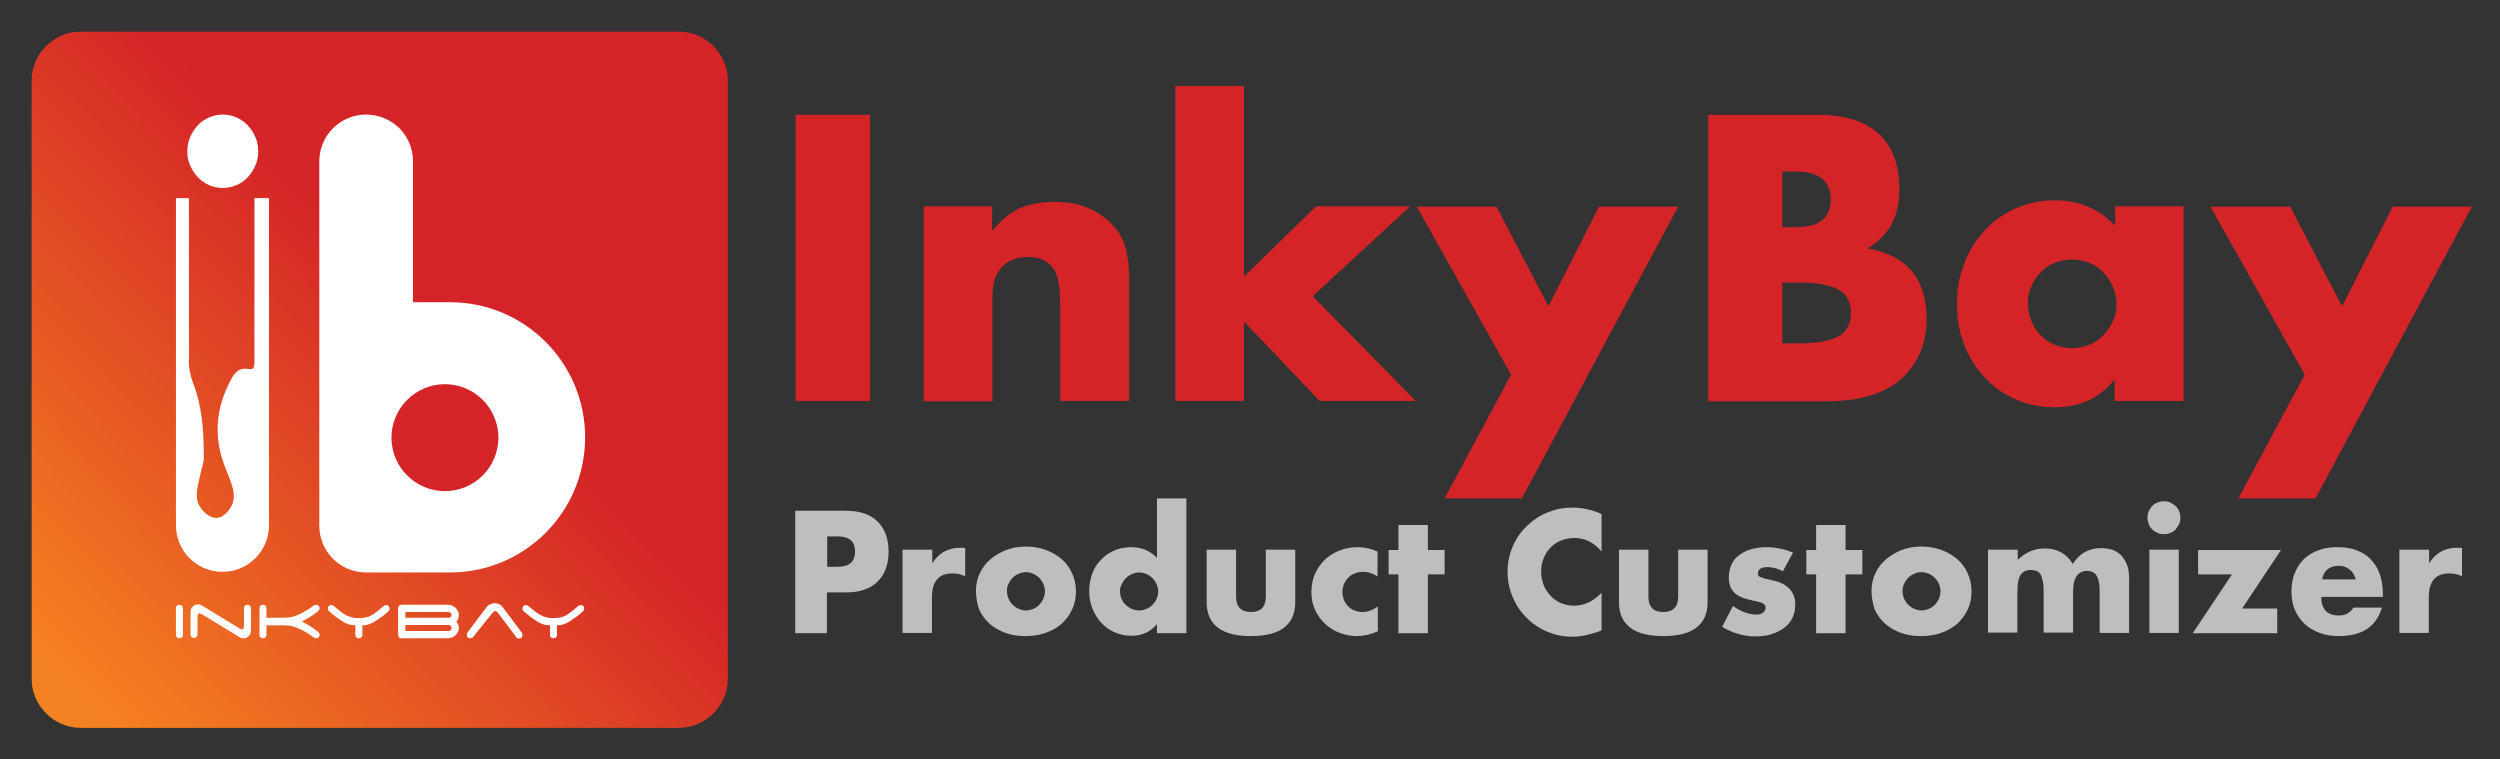
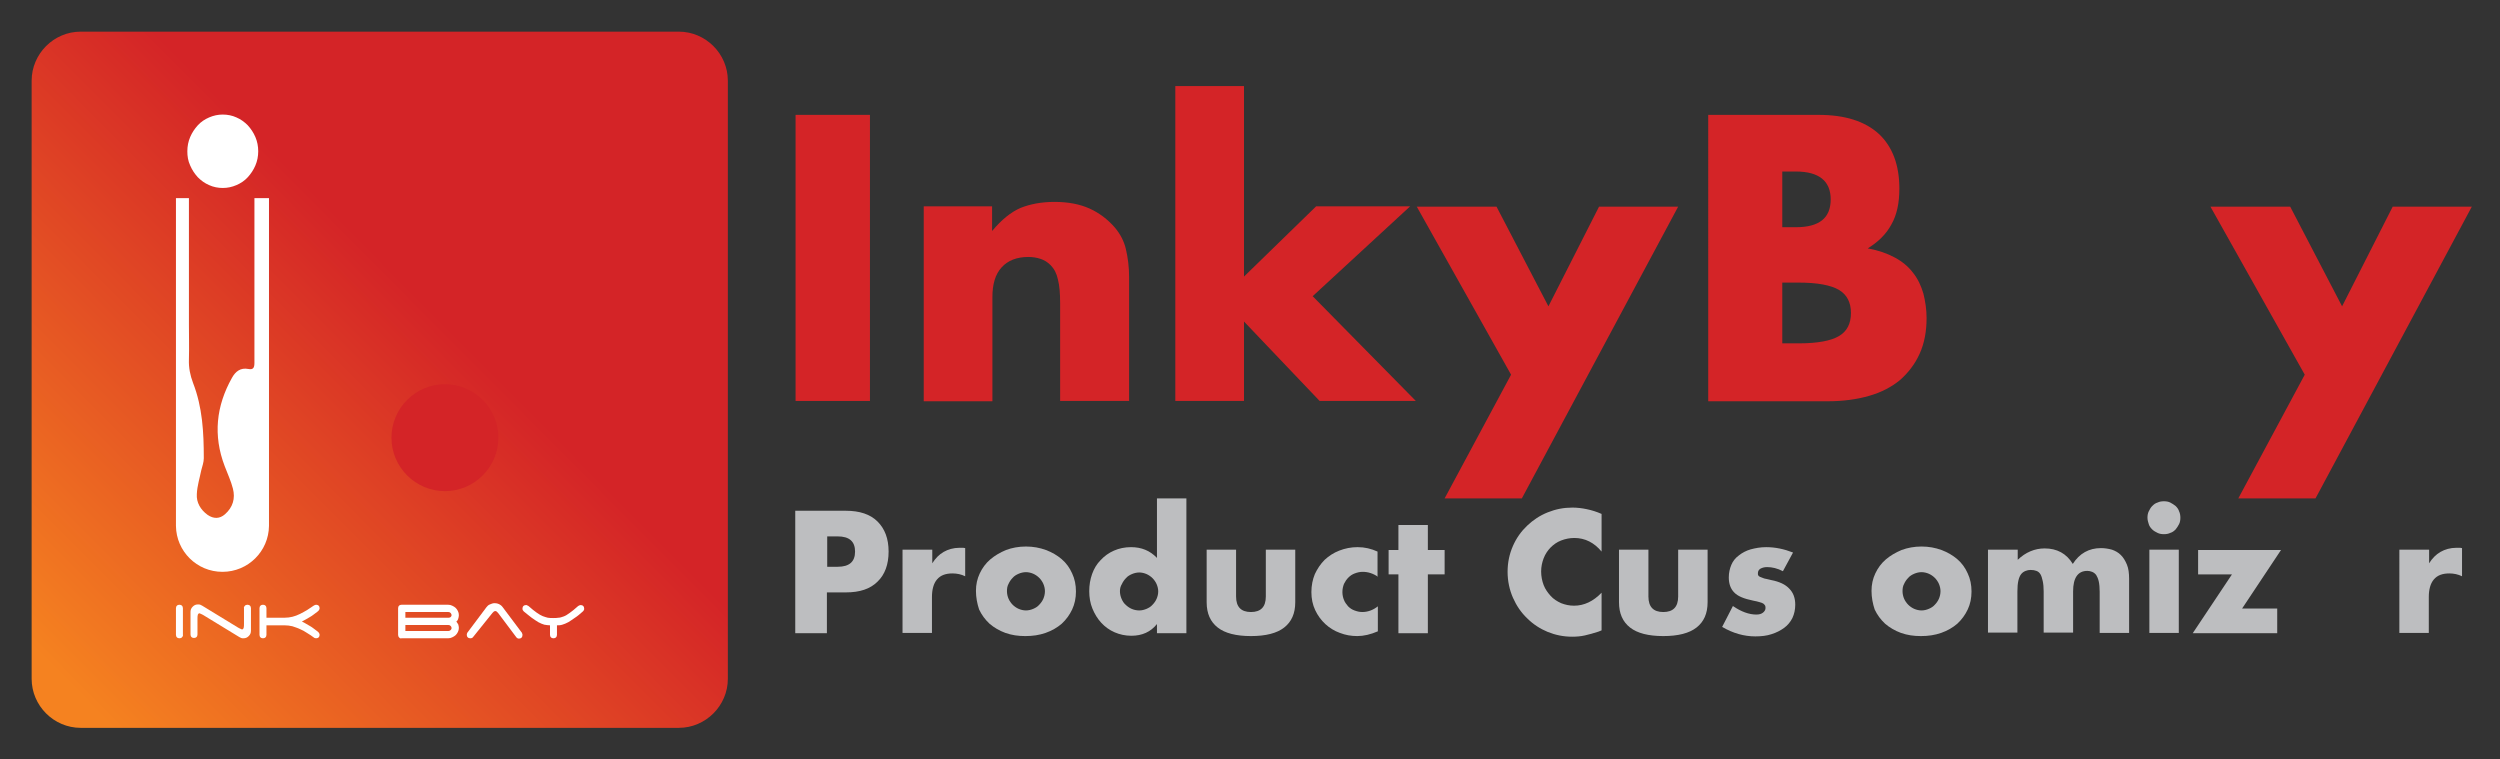
<svg xmlns="http://www.w3.org/2000/svg" xml:space="preserve" style="enable-background:new 0 0 790 240;" viewBox="0 0 790 240" y="0px" x="0px" id="Layer_1" version="1.1">
  <rect x="0" y="0" width="790" height="240" fill="#333333" stroke="none" />
  <style type="text/css">
	.st0{fill:url(#XMLID_90_);}
	.st1{fill:#FFFFFF;}
	.st2{fill:#D42427;}
	.st3{fill:#BDBEC0;}
</style>
  <g id="XMLID_2_">
    <g id="XMLID_63_">
      <linearGradient y2="17.37" x2="223.159" y1="217.05" x1="22.449" gradientUnits="userSpaceOnUse" id="XMLID_90_">
        <stop style="stop-color:#F58220" offset="0" />
        <stop style="stop-color:#D42427" offset="0.582" />
      </linearGradient>
      <path d="M214.5,230h-189C17,230,10,223,10,214.5v-189C10,17,17,10,25.5,10h189c8.5,0,15.5,7,15.5,15.5    v189C230,223,223,230,214.5,230z" class="st0" id="XMLID_89_" />
      <g id="XMLID_64_">
        <g id="XMLID_72_">
          <path d="M57.5,201.4c-0.2,0.2-0.5,0.3-0.8,0.3c-0.3,0-0.6-0.1-0.8-0.3c-0.2-0.2-0.3-0.5-0.3-0.8      v-8.4c0-0.3,0.1-0.6,0.3-0.8c0.2-0.2,0.5-0.3,0.8-0.3c0.3,0,0.6,0.1,0.8,0.3c0.2,0.2,0.3,0.5,0.3,0.8v8.4      C57.9,200.9,57.7,201.2,57.5,201.4z" class="st1" id="XMLID_87_" />
          <path d="M77.4,191.4c0.2-0.2,0.5-0.3,0.8-0.3c0.3,0,0.6,0.1,0.8,0.3c0.2,0.2,0.3,0.5,0.3,0.8v7.1      c0,0.7-0.2,1.2-0.7,1.7c-0.5,0.5-1,0.7-1.7,0.7c-0.2,0-0.5,0-0.7-0.1c-0.2-0.1-0.4-0.2-0.6-0.3l-11.3-6.9      c-0.3-0.2-0.6-0.3-0.8-0.4c-0.2-0.1-0.4-0.2-0.5-0.2c-0.2,0-0.4,0.2-0.5,0.5c-0.1,0.3-0.1,0.8-0.1,1.4v4.8      c0,0.3-0.1,0.6-0.3,0.8s-0.5,0.3-0.8,0.3c-0.3,0-0.6-0.1-0.8-0.3c-0.2-0.2-0.3-0.5-0.3-0.8v-7.1c0-0.7,0.2-1.2,0.7-1.7      c0.5-0.5,1-0.7,1.7-0.7c0.2,0,0.5,0,0.7,0.1c0.2,0.1,0.4,0.2,0.6,0.3l11.3,6.9c0.3,0.2,0.6,0.3,0.8,0.4c0.2,0.1,0.4,0.2,0.5,0.2      c0.2,0,0.4-0.2,0.5-0.5c0.1-0.3,0.1-0.8,0.1-1.4v-4.8C77,191.9,77.2,191.6,77.4,191.4z" class="st1" id="XMLID_85_" />
          <path d="M84.2,195.2h5.7c0.9,0,1.7-0.1,2.5-0.3c0.8-0.2,1.6-0.5,2.4-0.9c0.8-0.4,1.5-0.8,2.2-1.2      c0.7-0.5,1.4-0.9,2.1-1.4c0.3-0.2,0.6-0.3,0.8-0.3c0.3,0,0.6,0.1,0.8,0.3c0.2,0.2,0.3,0.5,0.3,0.8c0,0.2-0.1,0.4-0.2,0.6      s-0.3,0.3-0.5,0.5c-0.4,0.3-0.8,0.6-1.2,0.9c-0.4,0.3-0.8,0.6-1.2,0.8c-0.4,0.2-0.8,0.5-1.2,0.7c-0.4,0.2-0.9,0.5-1.3,0.7      c0.5,0.2,0.9,0.5,1.3,0.7c0.4,0.2,0.8,0.5,1.2,0.7c0.4,0.2,0.8,0.5,1.2,0.8c0.4,0.3,0.8,0.6,1.2,0.9c0.2,0.1,0.3,0.3,0.5,0.5      c0.1,0.2,0.2,0.4,0.2,0.6c0,0.3-0.1,0.6-0.3,0.8c-0.2,0.2-0.5,0.3-0.8,0.3c-0.3,0-0.6-0.1-0.8-0.3c-0.7-0.5-1.4-1-2.1-1.4      c-0.7-0.5-1.5-0.9-2.2-1.2c-0.8-0.4-1.6-0.6-2.4-0.9c-0.8-0.2-1.7-0.3-2.5-0.3h-5.7v3c0,0.3-0.1,0.6-0.3,0.8      c-0.2,0.2-0.5,0.3-0.8,0.3c-0.3,0-0.6-0.1-0.8-0.3c-0.2-0.2-0.3-0.5-0.3-0.8v-8.4c0-0.3,0.1-0.6,0.3-0.8      c0.2-0.2,0.5-0.3,0.8-0.3c0.3,0,0.6,0.1,0.8,0.3c0.2,0.2,0.3,0.5,0.3,0.8V195.2z" class="st1" id="XMLID_83_" />
-           <path d="M114.2,201.4c-0.2,0.2-0.5,0.3-0.8,0.3c-0.3,0-0.6-0.1-0.8-0.3c-0.2-0.2-0.3-0.5-0.3-0.8v-3      c-0.6,0-1.2-0.1-1.8-0.2c-0.6-0.2-1.2-0.4-1.9-0.8c-0.6-0.4-1.3-0.8-2.1-1.4c-0.7-0.6-1.6-1.2-2.5-2c-0.1-0.1-0.2-0.3-0.3-0.4      c-0.1-0.2-0.1-0.3-0.1-0.5c0-0.3,0.1-0.6,0.3-0.8c0.2-0.2,0.5-0.3,0.8-0.3c0.2,0,0.3,0,0.4,0.1c0.1,0.1,0.3,0.1,0.4,0.2      c1,0.9,1.9,1.6,2.6,2.1c0.7,0.5,1.4,0.9,1.9,1.1c0.6,0.2,1.1,0.4,1.6,0.5c0.5,0.1,1.1,0.1,1.7,0.1s1.2,0,1.7-0.1      c0.5,0,1-0.2,1.6-0.4c0.6-0.2,1.2-0.6,1.9-1.1c0.7-0.5,1.6-1.2,2.7-2.2c0.3-0.2,0.6-0.3,0.8-0.3c0.3,0,0.6,0.1,0.8,0.3      c0.2,0.2,0.3,0.5,0.3,0.8c0,0.2,0,0.4-0.1,0.5c-0.1,0.2-0.2,0.3-0.3,0.4c-0.9,0.8-1.7,1.5-2.5,2c-0.8,0.6-1.5,1-2.1,1.4      c-0.7,0.4-1.3,0.6-1.9,0.8c-0.6,0.2-1.2,0.2-1.7,0.2v3C114.6,200.9,114.5,201.2,114.2,201.4z" class="st1" id="XMLID_81_" />
          <path d="M126.1,201.4c-0.2-0.2-0.3-0.5-0.3-0.8v-8.4c0-0.3,0.1-0.6,0.3-0.8c0.2-0.2,0.5-0.3,0.8-0.3      h14.7c0.5,0,0.9,0.1,1.3,0.3c0.4,0.2,0.8,0.4,1.1,0.7c0.3,0.3,0.5,0.6,0.7,1c0.2,0.4,0.3,0.8,0.3,1.3c0,0.4-0.1,0.8-0.2,1.1      c-0.1,0.4-0.3,0.7-0.6,0.9c0.2,0.3,0.4,0.6,0.6,0.9c0.1,0.4,0.2,0.7,0.2,1.1c0,0.5-0.1,0.9-0.3,1.3c-0.2,0.4-0.4,0.7-0.7,1      c-0.3,0.3-0.7,0.5-1.1,0.7c-0.4,0.2-0.8,0.3-1.3,0.3h-14.7C126.6,201.8,126.3,201.7,126.1,201.4z M128.1,193.4v1.8h13.7      c0.2,0,0.5-0.1,0.6-0.2c0.2-0.2,0.3-0.4,0.3-0.6c0-0.2-0.1-0.5-0.3-0.7c-0.2-0.2-0.4-0.3-0.7-0.3H128.1z M128.1,199.4h13.6      c0.2,0,0.5-0.1,0.7-0.3c0.2-0.2,0.3-0.4,0.3-0.6c0-0.3-0.1-0.5-0.3-0.7c-0.2-0.2-0.4-0.3-0.7-0.3h-13.6V199.4z" class="st1" id="XMLID_77_" />
          <path d="M149.5,201.3c-0.2,0.3-0.5,0.4-0.9,0.4c-0.3,0-0.6-0.1-0.8-0.3c-0.2-0.2-0.3-0.5-0.3-0.8      c0-0.3,0.1-0.5,0.2-0.7l6-8c0.3-0.4,0.6-0.7,1.1-0.9c0.5-0.2,0.9-0.4,1.5-0.4c0.5,0,1,0.1,1.4,0.3c0.4,0.2,0.8,0.5,1.1,0.9l6,8      c0.1,0.1,0.2,0.2,0.2,0.4c0.1,0.1,0.1,0.3,0.1,0.5c0,0.3-0.1,0.6-0.3,0.8c-0.2,0.2-0.5,0.3-0.8,0.3c-0.4,0-0.7-0.2-0.9-0.5      l-5.7-7.6c-0.1-0.1-0.3-0.3-0.4-0.4c-0.2-0.2-0.3-0.2-0.5-0.2c-0.2,0-0.4,0.1-0.5,0.2c-0.2,0.2-0.3,0.3-0.4,0.4L149.5,201.3z" class="st1" id="XMLID_75_" />
          <path d="M175.7,201.4c-0.2,0.2-0.5,0.3-0.8,0.3s-0.6-0.1-0.8-0.3s-0.3-0.5-0.3-0.8v-3      c-0.6,0-1.2-0.1-1.8-0.2c-0.6-0.2-1.2-0.4-1.9-0.8c-0.6-0.4-1.3-0.8-2.1-1.4c-0.7-0.6-1.6-1.2-2.5-2c-0.1-0.1-0.2-0.3-0.3-0.4      c-0.1-0.2-0.1-0.3-0.1-0.5c0-0.3,0.1-0.6,0.3-0.8c0.2-0.2,0.5-0.3,0.8-0.3c0.2,0,0.3,0,0.4,0.1c0.1,0.1,0.3,0.1,0.4,0.2      c1,0.9,1.9,1.6,2.6,2.1c0.7,0.5,1.4,0.9,1.9,1.1c0.6,0.2,1.1,0.4,1.6,0.5c0.5,0.1,1.1,0.1,1.7,0.1c0.6,0,1.2,0,1.7-0.1      c0.5,0,1-0.2,1.6-0.4c0.6-0.2,1.2-0.6,1.9-1.1c0.7-0.5,1.6-1.2,2.7-2.2c0.3-0.2,0.6-0.3,0.8-0.3c0.3,0,0.6,0.1,0.8,0.3      c0.2,0.2,0.3,0.5,0.3,0.8c0,0.2,0,0.4-0.1,0.5c-0.1,0.2-0.2,0.3-0.3,0.4c-0.9,0.8-1.7,1.5-2.5,2c-0.8,0.6-1.5,1-2.1,1.4      c-0.7,0.4-1.3,0.6-1.9,0.8c-0.6,0.2-1.2,0.2-1.7,0.2v3C176,200.9,175.9,201.2,175.7,201.4z" class="st1" id="XMLID_73_" />
        </g>
        <g id="XMLID_65_">
-           <path d="M184.9,138.2c0,11.8-4.8,22.5-12.5,30.2c-7.7,7.7-18.4,12.5-30.2,12.5h-26.5      c-8.2,0-14.8-6.6-14.8-14.8V51c0-8.2,6.6-14.8,14.8-14.8c4.1,0,7.8,1.7,10.5,4.3c2.7,2.7,4.3,6.4,4.3,10.5v44.5h11.7      C165.8,95.5,184.9,114.6,184.9,138.2z" class="st1" id="XMLID_70_" />
          <path d="M157.5,138.3c0,9.3-7.6,16.9-16.9,16.9s-16.9-7.6-16.9-16.9s7.6-16.9,16.9-16.9      S157.5,129,157.5,138.3z" class="st2" id="XMLID_68_" />
          <path d="M59.2,47.8c0-1.6,0.3-3.1,0.9-4.5c0.6-1.4,1.4-2.6,2.4-3.7c1-1.1,2.2-1.9,3.6-2.5      c1.4-0.6,2.8-0.9,4.3-0.9c1.5,0,3,0.3,4.3,0.9c1.4,0.6,2.5,1.4,3.6,2.5c1,1.1,1.8,2.3,2.4,3.7c0.6,1.4,0.9,2.9,0.9,4.5      c0,1.6-0.3,3.1-0.9,4.5c-0.6,1.4-1.4,2.6-2.4,3.7c-1,1.1-2.2,1.9-3.6,2.5c-1.4,0.6-2.8,0.9-4.3,0.9c-1.5,0-3-0.3-4.3-0.9      c-1.4-0.6-2.5-1.4-3.6-2.5c-1-1.1-1.8-2.3-2.4-3.7C59.4,50.8,59.2,49.3,59.2,47.8z" class="st1" id="XMLID_67_" />
          <path d="M85,163.8v2.4c-0.1,8-6.6,14.5-14.7,14.5c-8.1,0-14.6-6.5-14.7-14.5v-2.4      c0-26.4,0-52.8,0-79.2v-22h4.1v40c0,3.7,0.1,7.3,0,11c-0.1,2.6,0.4,5,1.3,7.4c3,7.7,3.4,15.7,3.4,23.8c0,1.3-0.5,2.6-0.8,3.8      c-0.5,2.5-1.3,5-1.4,7.5c-0.2,2.7,1.2,5,3.4,6.6c1.9,1.3,3.8,1.3,5.5-0.2c2.5-2.2,3.3-5,2.5-8.1c-0.6-2.4-1.7-4.7-2.6-7.1      c-3.7-9.7-2.7-19,2.3-27.9c1.1-2,2.7-3.3,5.2-2.8c1.5,0.3,1.9-0.4,1.9-1.9c0-11.8,0-23.6,0-35.4V62.6H85v16.7      c0,6.3,0,12.6,0,18.9v16.7C85,131.2,85,147.5,85,163.8z" class="st1" id="XMLID_66_" />
        </g>
      </g>
    </g>
    <g id="XMLID_22_">
      <path d="M261.4,200.1h-10.1v-38.7h16c4.3,0,7.7,1.1,10,3.4c2.3,2.3,3.5,5.4,3.5,9.5s-1.2,7.3-3.5,9.5    c-2.3,2.3-5.6,3.4-10,3.4h-6V200.1z M261.4,179.1h3.3c3.7,0,5.5-1.6,5.5-4.8c0-3.2-1.8-4.8-5.5-4.8h-3.3V179.1z" class="st3" id="XMLID_60_" />
      <path d="M285.3,173.7h9.3v4.3c1-1.6,2.2-2.8,3.6-3.6c1.4-0.8,3.1-1.3,5-1.3c0.2,0,0.5,0,0.8,0    c0.3,0,0.6,0,1,0.1v8.9c-1.2-0.6-2.6-0.9-4-0.9c-2.2,0-3.8,0.6-4.9,1.9c-1.1,1.3-1.6,3.2-1.6,5.6v11.3h-9.3V173.7z" class="st3" id="XMLID_58_" />
      <path d="M308.4,186.7c0-2,0.4-3.8,1.2-5.5c0.8-1.7,1.9-3.2,3.3-4.4c1.4-1.2,3.1-2.2,5-3    c1.9-0.7,4-1.1,6.3-1.1c2.3,0,4.4,0.4,6.3,1.1c1.9,0.7,3.6,1.7,5,2.9c1.4,1.2,2.5,2.7,3.3,4.5c0.8,1.7,1.2,3.6,1.2,5.7    c0,2.1-0.4,4-1.2,5.7c-0.8,1.7-1.9,3.2-3.3,4.5c-1.4,1.2-3.1,2.2-5.1,2.9c-2,0.7-4.1,1-6.4,1c-2.3,0-4.3-0.3-6.3-1    c-1.9-0.7-3.6-1.7-5-2.9c-1.4-1.3-2.5-2.8-3.3-4.5C308.8,190.8,308.4,188.8,308.4,186.7z M318.2,186.8c0,0.9,0.2,1.7,0.5,2.4    c0.3,0.7,0.8,1.4,1.3,1.9c0.5,0.5,1.2,1,1.9,1.3c0.7,0.3,1.5,0.5,2.3,0.5s1.6-0.2,2.3-0.5c0.7-0.3,1.4-0.7,1.9-1.3    c0.5-0.5,1-1.2,1.3-1.9c0.3-0.7,0.5-1.5,0.5-2.4c0-0.8-0.2-1.6-0.5-2.3c-0.3-0.7-0.8-1.4-1.3-1.9c-0.5-0.5-1.2-1-1.9-1.3    s-1.5-0.5-2.3-0.5s-1.6,0.2-2.3,0.5c-0.7,0.3-1.4,0.7-1.9,1.3c-0.5,0.5-1,1.2-1.3,1.9C318.3,185.2,318.2,186,318.2,186.8z" class="st3" id="XMLID_55_" />
      <path d="M365.6,157.5h9.3v42.6h-9.3v-2.9c-2,2.5-4.7,3.7-8.1,3.7c-1.9,0-3.7-0.4-5.3-1.1    c-1.6-0.7-3-1.7-4.2-3c-1.2-1.3-2.1-2.8-2.8-4.5c-0.7-1.7-1-3.6-1-5.5c0-1.9,0.3-3.7,0.9-5.4c0.6-1.7,1.5-3.2,2.7-4.4    c1.2-1.3,2.6-2.3,4.2-3c1.6-0.7,3.4-1.1,5.4-1.1c3.3,0,6,1.1,8.2,3.4V157.5z M353.9,186.8c0,0.9,0.2,1.7,0.5,2.4    c0.3,0.7,0.7,1.4,1.3,1.9c0.5,0.5,1.2,1,1.9,1.3c0.7,0.3,1.5,0.5,2.4,0.5c0.8,0,1.6-0.2,2.3-0.5c0.7-0.3,1.4-0.7,1.9-1.3    c0.5-0.5,1-1.2,1.3-1.9c0.3-0.7,0.5-1.5,0.5-2.3s-0.2-1.6-0.5-2.3c-0.3-0.7-0.8-1.4-1.3-1.9c-0.5-0.5-1.2-1-1.9-1.3    c-0.7-0.3-1.5-0.5-2.3-0.5s-1.6,0.2-2.3,0.5s-1.4,0.7-1.9,1.3c-0.5,0.5-1,1.2-1.3,1.9C354.1,185.2,353.9,186,353.9,186.8z" class="st3" id="XMLID_52_" />
      <path d="M390.6,173.7v14.8c0,3.3,1.6,4.9,4.7,4.9c3.1,0,4.7-1.6,4.7-4.9v-14.8h9.3v16.6    c0,3.6-1.2,6.2-3.5,8c-2.3,1.8-5.8,2.7-10.5,2.7c-4.7,0-8.2-0.9-10.5-2.7c-2.3-1.8-3.5-4.4-3.5-8v-16.6H390.6z" class="st3" id="XMLID_50_" />
      <path d="M435.5,182.3c-1.6-1.1-3.2-1.6-4.9-1.6c-0.9,0-1.7,0.2-2.5,0.5c-0.8,0.3-1.4,0.7-2,1.3    c-0.6,0.6-1,1.2-1.4,2c-0.3,0.8-0.5,1.6-0.5,2.6c0,0.9,0.2,1.8,0.5,2.5c0.3,0.8,0.8,1.4,1.3,2c0.6,0.6,1.2,1,2,1.3    c0.8,0.3,1.6,0.5,2.5,0.5c1.7,0,3.4-0.6,4.9-1.8v7.9c-2.3,1-4.5,1.5-6.5,1.5c-1.9,0-3.7-0.3-5.5-1c-1.7-0.6-3.3-1.6-4.6-2.8    c-1.3-1.2-2.4-2.7-3.2-4.4c-0.8-1.7-1.2-3.6-1.2-5.7c0-2.1,0.4-4,1.1-5.7c0.8-1.7,1.8-3.2,3.1-4.5c1.3-1.2,2.8-2.2,4.6-2.9    c1.8-0.7,3.7-1.1,5.8-1.1c2.3,0,4.3,0.5,6.3,1.4V182.3z" class="st3" id="XMLID_48_" />
      <path d="M451.2,181.5v18.6h-9.3v-18.6h-3.1v-7.7h3.1v-7.9h9.3v7.9h5.3v7.7H451.2z" class="st3" id="XMLID_46_" />
      <path d="M506.1,174.3c-2.3-2.8-5.2-4.3-8.6-4.3c-1.5,0-2.9,0.3-4.2,0.8c-1.3,0.5-2.4,1.3-3.3,2.2    c-0.9,0.9-1.7,2.1-2.2,3.4c-0.5,1.3-0.8,2.7-0.8,4.2c0,1.5,0.3,3,0.8,4.3c0.5,1.3,1.3,2.4,2.2,3.4c0.9,1,2,1.7,3.3,2.3    c1.3,0.5,2.6,0.8,4.1,0.8c3.2,0,6.1-1.4,8.7-4.1v11.9l-1,0.4c-1.5,0.5-3,0.9-4.3,1.2c-1.3,0.3-2.7,0.4-4,0.4    c-2.7,0-5.2-0.5-7.7-1.5c-2.4-1-4.6-2.4-6.5-4.3c-1.9-1.8-3.4-4-4.5-6.5c-1.1-2.5-1.7-5.3-1.7-8.2c0-3,0.6-5.7,1.7-8.2    c1.1-2.5,2.6-4.6,4.5-6.4c1.9-1.8,4-3.2,6.5-4.2c2.5-1,5-1.5,7.8-1.5c1.5,0,3.1,0.2,4.5,0.5c1.5,0.3,3.1,0.8,4.7,1.5V174.3z" class="st3" id="XMLID_44_" />
      <path d="M520.9,173.7v14.8c0,3.3,1.6,4.9,4.7,4.9s4.7-1.6,4.7-4.9v-14.8h9.3v16.6c0,3.6-1.2,6.2-3.5,8    c-2.3,1.8-5.8,2.7-10.5,2.7c-4.7,0-8.2-0.9-10.5-2.7c-2.3-1.8-3.5-4.4-3.5-8v-16.6H520.9z" class="st3" id="XMLID_42_" />
      <path d="M563.4,180.5c-1.7-0.9-3.4-1.3-5-1.3c-0.9,0-1.5,0.2-2.1,0.5c-0.5,0.3-0.8,0.8-0.8,1.4    c0,0.3,0,0.6,0.1,0.7c0.1,0.2,0.3,0.4,0.6,0.5s0.7,0.3,1.3,0.5c0.6,0.1,1.3,0.3,2.2,0.5c2.6,0.5,4.5,1.4,5.7,2.7    c1.3,1.3,1.9,3,1.9,5.1c0,1.5-0.3,2.9-0.9,4.2c-0.6,1.2-1.5,2.3-2.6,3.1c-1.1,0.8-2.4,1.5-4,2c-1.5,0.5-3.2,0.7-5.1,0.7    c-3.6,0-7.1-1-10.5-3l3.4-6.6c2.6,1.8,5.1,2.7,7.4,2.7c0.9,0,1.6-0.2,2.1-0.6c0.5-0.4,0.8-0.9,0.8-1.4c0-0.3,0-0.6-0.1-0.8    c-0.1-0.2-0.3-0.4-0.5-0.6c-0.3-0.2-0.7-0.4-1.2-0.5c-0.5-0.2-1.2-0.3-2.1-0.5c-2.9-0.6-4.9-1.4-6-2.6c-1.1-1.1-1.7-2.7-1.7-4.7    c0-1.5,0.3-2.8,0.8-4c0.5-1.2,1.3-2.2,2.4-3c1-0.8,2.3-1.5,3.7-1.9c1.5-0.4,3.1-0.7,4.9-0.7c2.9,0,5.7,0.6,8.5,1.7L563.4,180.5z" class="st3" id="XMLID_40_" />
-       <path d="M583.2,181.5v18.6h-9.3v-18.6h-3.1v-7.7h3.1v-7.9h9.3v7.9h5.3v7.7H583.2z" class="st3" id="XMLID_38_" />
      <path d="M591.4,186.7c0-2,0.4-3.8,1.2-5.5s1.9-3.2,3.3-4.4c1.4-1.2,3.1-2.2,5-3c1.9-0.7,4-1.1,6.3-1.1    c2.3,0,4.4,0.4,6.3,1.1c1.9,0.7,3.6,1.7,5,2.9c1.4,1.2,2.5,2.7,3.3,4.5c0.8,1.7,1.2,3.6,1.2,5.7c0,2.1-0.4,4-1.2,5.7    c-0.8,1.7-1.9,3.2-3.3,4.5c-1.4,1.2-3.1,2.2-5.1,2.9c-2,0.7-4.1,1-6.4,1c-2.3,0-4.3-0.3-6.3-1c-1.9-0.7-3.6-1.7-5-2.9    c-1.4-1.3-2.5-2.8-3.3-4.5C591.8,190.8,591.4,188.8,591.4,186.7z M601.2,186.8c0,0.9,0.2,1.7,0.5,2.4s0.8,1.4,1.3,1.9    c0.5,0.5,1.2,1,1.9,1.3c0.7,0.3,1.5,0.5,2.3,0.5s1.6-0.2,2.3-0.5c0.7-0.3,1.4-0.7,1.9-1.3c0.5-0.5,1-1.2,1.3-1.9s0.5-1.5,0.5-2.4    c0-0.8-0.2-1.6-0.5-2.3c-0.3-0.7-0.8-1.4-1.3-1.9c-0.5-0.5-1.2-1-1.9-1.3s-1.5-0.5-2.3-0.5s-1.6,0.2-2.3,0.5    c-0.7,0.3-1.4,0.7-1.9,1.3c-0.5,0.5-1,1.2-1.3,1.9C601.3,185.2,601.2,186,601.2,186.8z" class="st3" id="XMLID_35_" />
      <path d="M628.3,173.7h9.3v3.2c2.5-2.4,5.4-3.6,8.5-3.6c3.9,0,6.9,1.6,8.9,4.9c2.1-3.3,5.1-5,8.9-5    c1.2,0,2.4,0.2,3.5,0.5c1.1,0.4,2,0.9,2.8,1.7c0.8,0.8,1.4,1.8,1.9,3c0.5,1.2,0.7,2.7,0.7,4.5v17.1h-9.3v-13    c0-1.3-0.1-2.4-0.3-3.3c-0.2-0.9-0.5-1.5-0.8-2c-0.4-0.5-0.8-0.8-1.3-1c-0.5-0.2-1-0.3-1.5-0.3c-3,0-4.5,2.2-4.5,6.5v13h-9.3v-13    c0-1.3-0.1-2.4-0.3-3.3c-0.2-0.9-0.4-1.6-0.7-2.1c-0.3-0.5-0.7-0.9-1.3-1.1c-0.5-0.2-1.1-0.3-1.8-0.3c-0.6,0-1.1,0.1-1.6,0.3    c-0.5,0.2-1,0.5-1.4,1c-0.4,0.5-0.7,1.2-0.9,2.1c-0.2,0.9-0.3,2-0.3,3.4v13h-9.3V173.7z" class="st3" id="XMLID_33_" />
      <path d="M678.6,163.6c0-0.7,0.1-1.4,0.4-2c0.3-0.6,0.6-1.2,1.1-1.7c0.5-0.5,1-0.9,1.7-1.1    c0.6-0.3,1.3-0.4,2-0.4s1.4,0.1,2,0.4c0.6,0.3,1.2,0.7,1.7,1.1c0.5,0.5,0.9,1,1.1,1.7c0.3,0.6,0.4,1.3,0.4,2s-0.1,1.4-0.4,2    c-0.3,0.6-0.7,1.2-1.1,1.7c-0.5,0.5-1,0.9-1.7,1.1c-0.6,0.3-1.3,0.4-2,0.4s-1.4-0.1-2-0.4c-0.6-0.3-1.2-0.6-1.7-1.1    c-0.5-0.5-0.9-1-1.1-1.7C678.8,165,678.6,164.3,678.6,163.6z M688.5,173.7v26.3h-9.3v-26.3H688.5z" class="st3" id="XMLID_30_" />
      <path d="M708.5,192.3h11.1v7.8h-26.7l12.4-18.6h-10.7v-7.7h26.2L708.5,192.3z" class="st3" id="XMLID_28_" />
-       <path d="M733.5,188.5c0,4,1.9,6,5.6,6c2,0,3.5-0.8,4.6-2.5h9c-1.8,6-6.3,9-13.6,9    c-2.2,0-4.3-0.3-6.1-1c-1.8-0.7-3.4-1.6-4.7-2.8c-1.3-1.2-2.3-2.7-3.1-4.4c-0.7-1.7-1.1-3.6-1.1-5.7c0-2.2,0.3-4.2,1-5.9    c0.7-1.8,1.7-3.3,2.9-4.5c1.3-1.2,2.8-2.2,4.6-2.8c1.8-0.7,3.8-1,6.1-1c2.2,0,4.2,0.3,6,1c1.8,0.7,3.3,1.6,4.5,2.9    c1.2,1.3,2.2,2.8,2.8,4.6c0.6,1.8,1,3.9,1,6.2v1H733.5z M744.4,183.1c-0.3-1.3-0.9-2.3-1.9-3.1c-1-0.8-2.1-1.2-3.5-1.2    c-1.4,0-2.6,0.4-3.5,1.1c-0.9,0.8-1.5,1.8-1.7,3.2H744.4z" class="st3" id="XMLID_25_" />
      <path d="M758.3,173.7h9.3v4.3c1-1.6,2.2-2.8,3.6-3.6c1.4-0.8,3.1-1.3,5-1.3c0.2,0,0.5,0,0.8,0    c0.3,0,0.6,0,1,0.1v8.9c-1.2-0.6-2.6-0.9-4-0.9c-2.2,0-3.8,0.6-4.9,1.9c-1.1,1.3-1.6,3.2-1.6,5.6v11.3h-9.3V173.7z" class="st3" id="XMLID_23_" />
    </g>
    <g id="XMLID_3_">
      <g id="XMLID_4_">
        <path d="M274.9,36.3v90.4h-23.5V36.3H274.9z" class="st2" id="XMLID_20_" />
        <path d="M291.8,65.2h21.7V73c3-3.6,6-6,9-7.3c3-1.2,6.6-1.9,10.7-1.9c4.3,0,8,0.7,11.1,2.1     c3.1,1.4,5.7,3.4,7.9,5.9c1.8,2.1,3,4.4,3.6,7c0.6,2.6,1,5.5,1,8.8v39.1H335V95.7c0-3-0.2-5.5-0.7-7.4c-0.4-1.9-1.2-3.4-2.3-4.5     c-1-1-2-1.6-3.2-2c-1.2-0.4-2.5-0.6-3.8-0.6c-3.7,0-6.5,1.1-8.5,3.3c-2,2.2-2.9,5.3-2.9,9.4v32.9h-21.7V65.2z" class="st2" id="XMLID_18_" />
        <path d="M393.1,27.2v60.2l22.8-22.2h29.7l-30.8,28.4l32.6,33.1H417l-23.9-25.1v25.1h-21.7V27.2H393.1     z" class="st2" id="XMLID_16_" />
        <path d="M477.5,118.4l-29.8-53.1h25.2l16.4,31.5l16-31.5h25l-49.4,92.2h-24.4L477.5,118.4z" class="st2" id="XMLID_14_" />
        <path d="M539.7,36.3h35c8.3,0,14.6,2,19,6c4.3,4,6.5,9.8,6.5,17.3c0,4.6-0.8,8.3-2.5,11.3     c-1.6,3-4.1,5.5-7.5,7.6c3.4,0.6,6.2,1.6,8.6,2.9c2.4,1.3,4.3,2.9,5.8,4.9c1.5,1.9,2.5,4.1,3.2,6.5c0.6,2.4,1,5,1,7.7     c0,4.2-0.7,8-2.2,11.3c-1.5,3.3-3.6,6-6.2,8.3c-2.7,2.2-5.9,3.9-9.8,5c-3.8,1.1-8.2,1.7-13,1.7h-37.8V36.3z M563.2,71.8h4.3     c7.4,0,11-2.9,11-8.8c0-5.8-3.7-8.8-11-8.8h-4.3V71.8z M563.2,108.5h5.2c5.9,0,10.2-0.8,12.7-2.3c2.6-1.5,3.8-4,3.8-7.3     c0-3.4-1.3-5.8-3.8-7.3c-2.6-1.5-6.8-2.3-12.7-2.3h-5.2V108.5z" class="st2" id="XMLID_10_" />
-         <path d="M668.2,65.2H690v61.5h-21.8v-6.8c-4.6,5.8-10.9,8.8-18.8,8.8c-4.5,0-8.6-0.8-12.4-2.5     c-3.8-1.6-7-3.9-9.8-6.9c-2.8-3-5-6.4-6.5-10.4c-1.6-4-2.3-8.4-2.3-13.1c0-4.4,0.8-8.6,2.3-12.5c1.5-4,3.6-7.4,6.4-10.4     c2.7-3,6-5.3,9.7-7c3.8-1.7,7.9-2.6,12.5-2.6c7.7,0,14,2.7,19.1,8V65.2z M640.8,95.8c0,2,0.4,3.9,1.1,5.6     c0.7,1.7,1.7,3.2,2.9,4.5c1.2,1.3,2.7,2.3,4.4,3c1.7,0.7,3.6,1.1,5.6,1.1c1.9,0,3.7-0.4,5.5-1.1c1.7-0.7,3.2-1.7,4.4-3     c1.2-1.3,2.2-2.8,3-4.4c0.8-1.7,1.1-3.5,1.1-5.4c0-1.9-0.4-3.7-1.1-5.5c-0.8-1.7-1.8-3.2-3-4.5c-1.2-1.3-2.7-2.3-4.4-3     c-1.7-0.7-3.5-1.1-5.5-1.1c-2,0-3.9,0.4-5.6,1.1c-1.7,0.7-3.2,1.7-4.4,3c-1.2,1.3-2.2,2.7-2.9,4.4     C641.2,92.1,640.8,93.9,640.8,95.8z" class="st2" id="XMLID_7_" />
        <path d="M728.3,118.4l-29.8-53.1h25.2l16.4,31.5l16-31.5h25l-49.4,92.2h-24.4L728.3,118.4z" class="st2" id="XMLID_5_" />
      </g>
    </g>
  </g>
</svg>